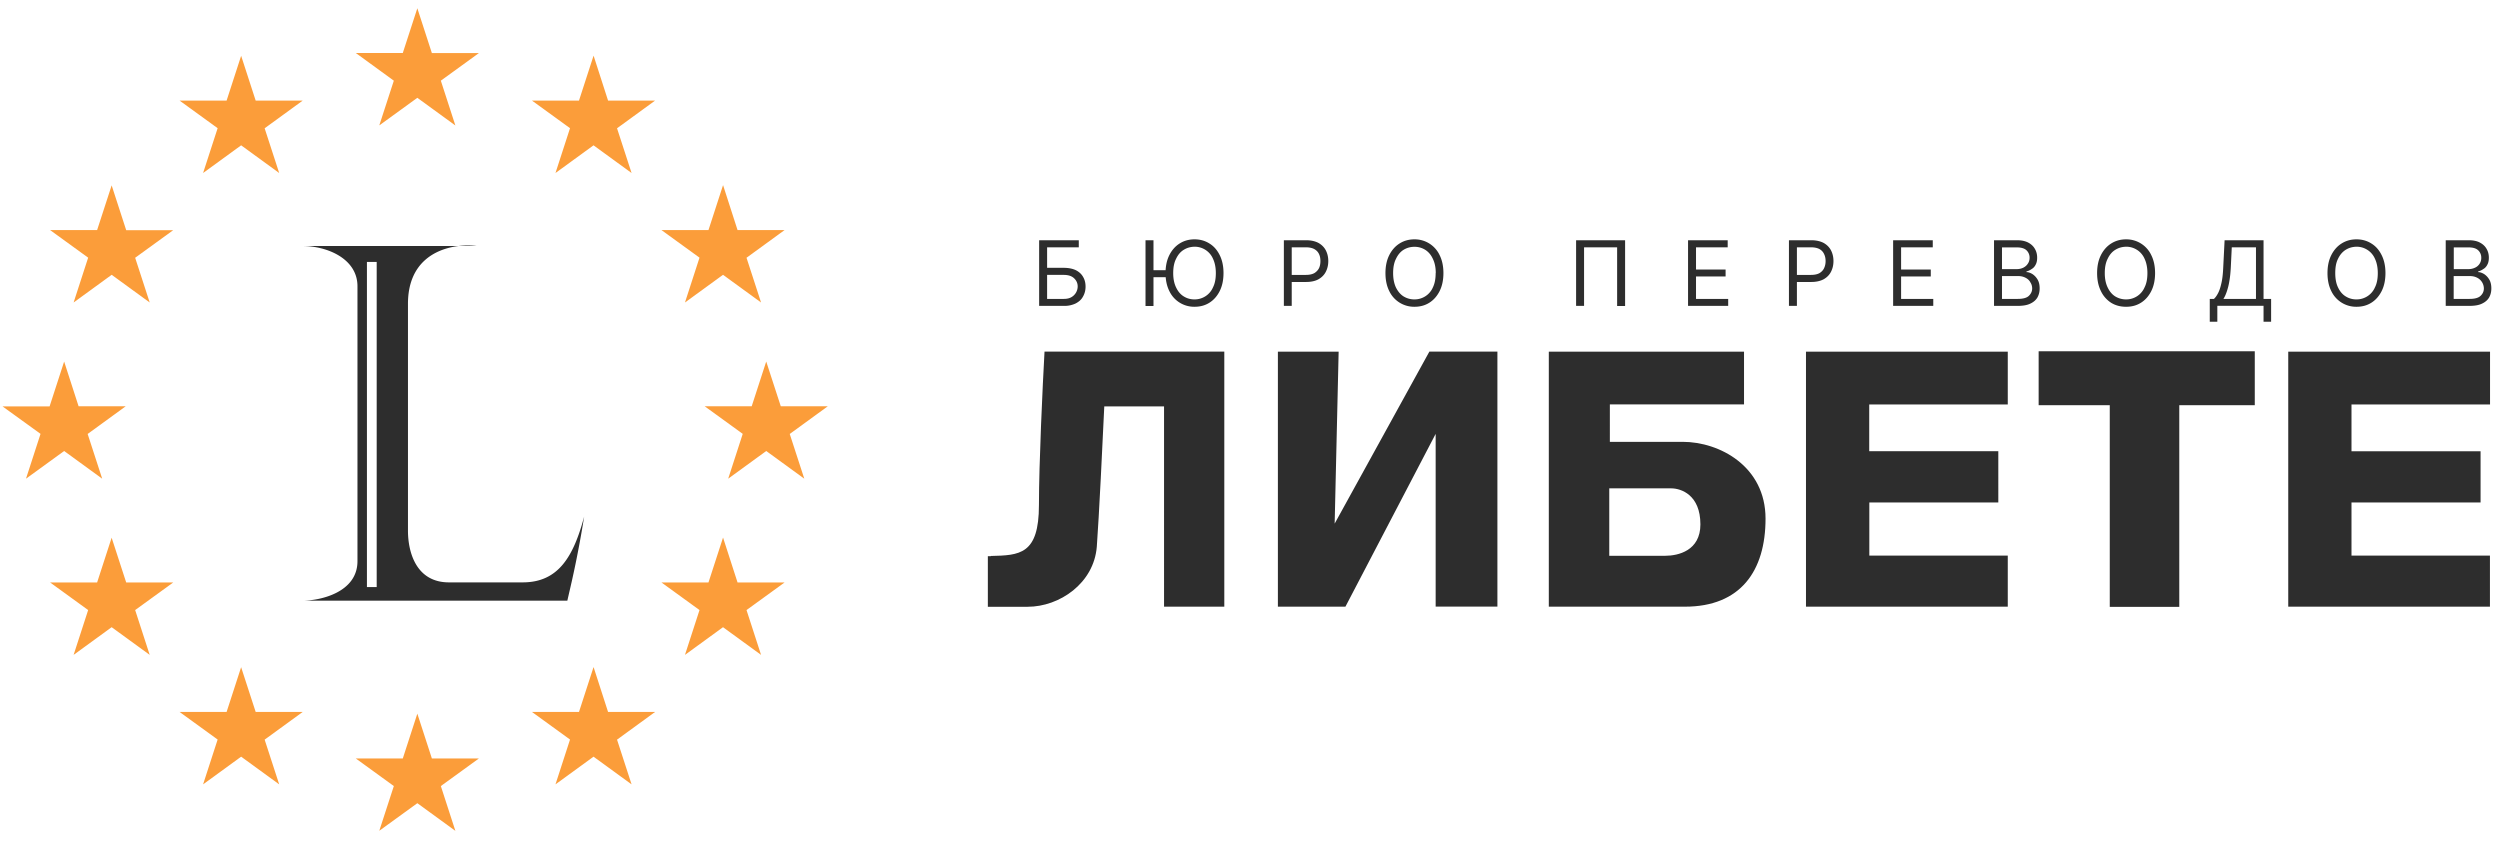
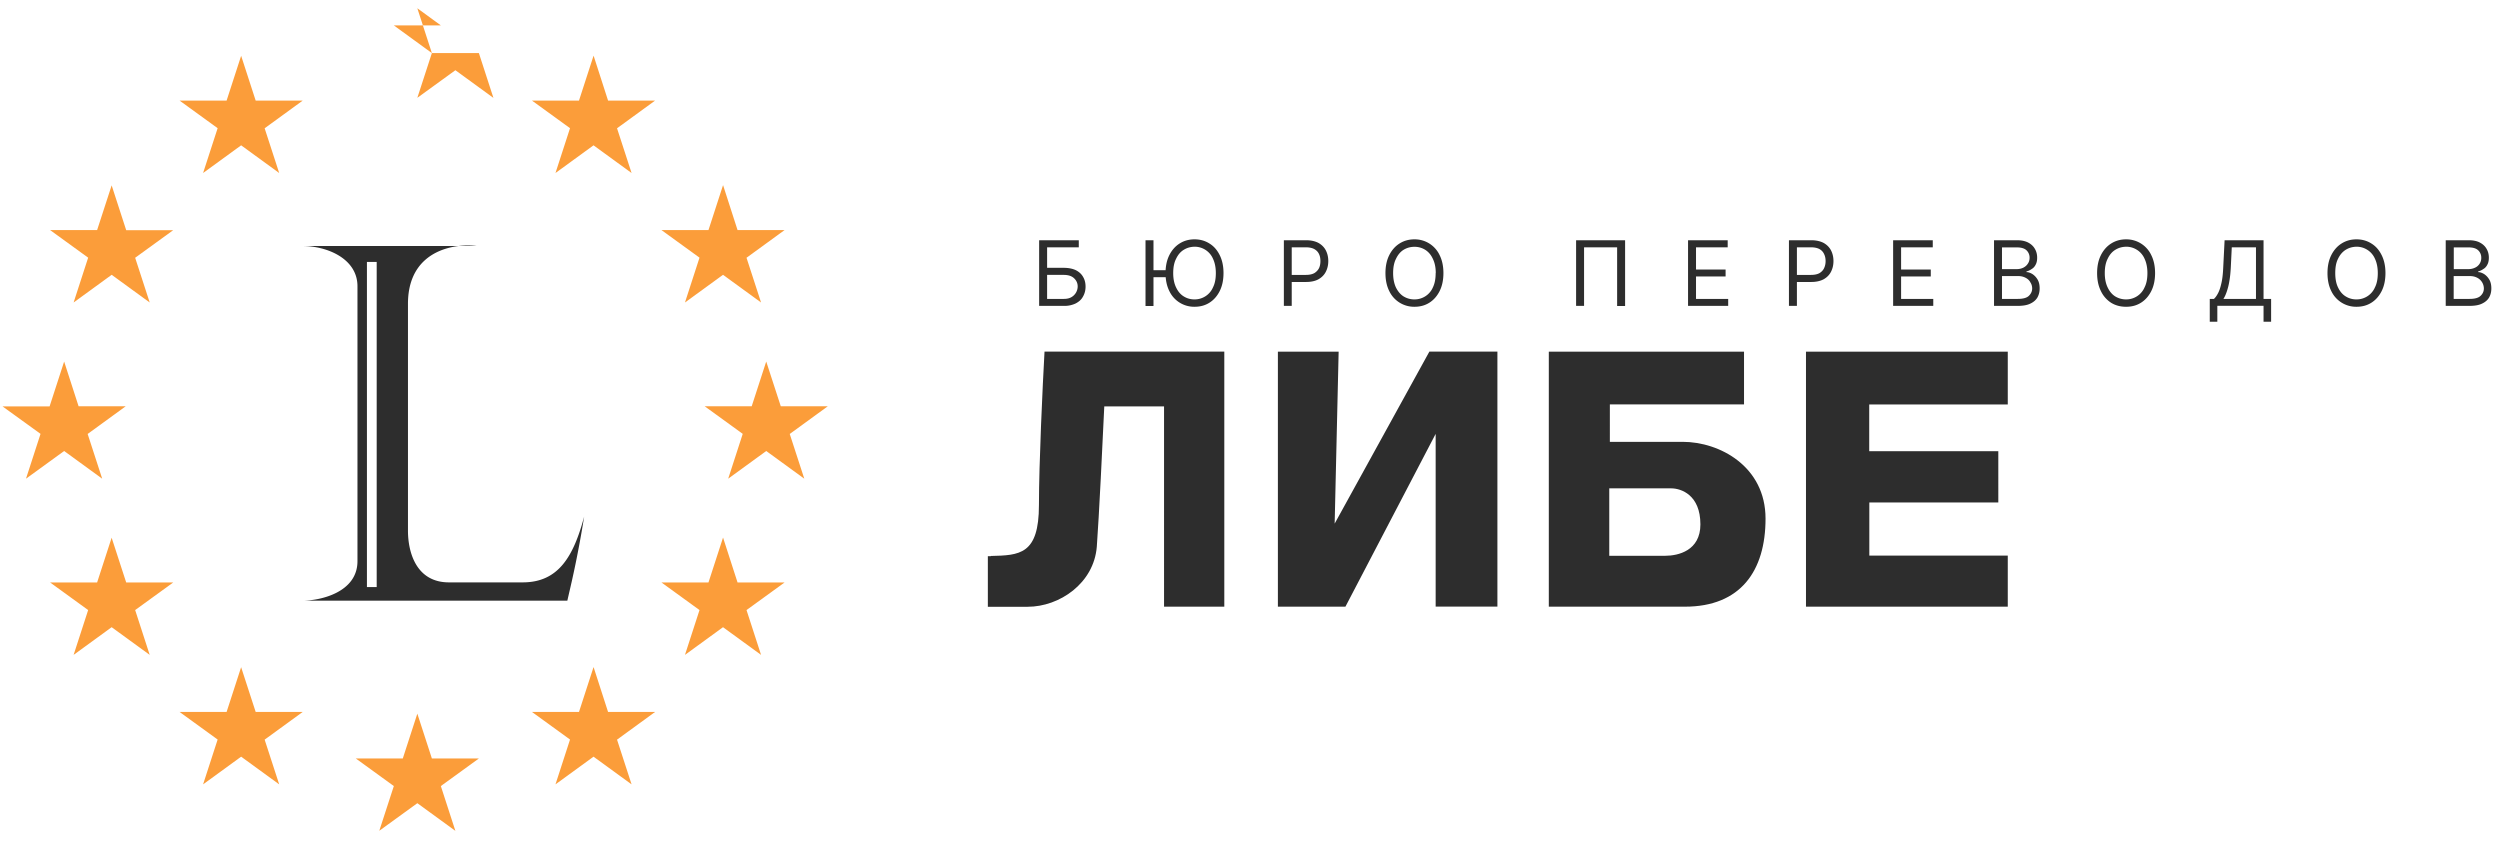
<svg xmlns="http://www.w3.org/2000/svg" width="251" height="86" fill="none">
  <path fill="#2D2D2D" fill-rule="evenodd" d="M99.47 55.82c2.89-.07 4.84-.12 4.84-5.12 0-4.13.37-11.98.56-15.4h18.05v25.61h-6.05V40.8h-6c-.16 3.46-.53 11.13-.75 14.08-.29 3.68-3.74 6.04-6.95 6.04h-3.99v-5.08h.3Zm28.83-20.51v25.6h6.78l9.06-17.35V60.9h6.2v-25.6h-6.83L134 52.57l.4-17.26h-6.11Zm46.8 0h-19.6v25.6h13.66c5.6 0 8.1-3.6 8.1-8.84 0-5.25-4.62-7.71-8.32-7.71h-7.31V40.6h13.47v-5.3Zm6.22 0v25.6h20.26v-5.13h-13.9v-5.33h12.95V45.3h-12.96v-4.69h13.91v-5.3h-20.26Zm-19.75 13.72v6.77h5.62c1.3 0 3.53-.51 3.53-3.15 0-2.95-1.92-3.62-2.94-3.62h-6.2Z" clip-rule="evenodd" />
-   <path fill="#2D2D2D" d="M229.74 60.91v-25.6H250v5.3h-13.91v4.7h12.96v5.14h-12.96v5.33h13.9v5.13h-20.25ZM226.38 35.27h-21.7v5.41h7.14v20.25h6.98V40.68h7.58v-5.4Z" />
-   <path fill="#FB9D3A" d="m41.9.83 1.46 4.5h4.72L44.26 8.1l1.46 4.5-3.82-2.78-3.82 2.77 1.46-4.49-3.82-2.78h4.72L41.9.83ZM59.6 5.6l1.45 4.5h4.72l-3.82 2.78 1.46 4.49-3.82-2.78-3.82 2.78 1.46-4.5-3.82-2.77h4.72l1.46-4.5ZM72.6 18.6l1.45 4.5h4.72l-3.82 2.78 1.46 4.49-3.82-2.78-3.82 2.78 1.46-4.5-3.82-2.77h4.72l1.46-4.5ZM76.93 36.3l1.46 4.49h4.72l-3.82 2.78 1.46 4.49-3.82-2.78-3.82 2.78 1.46-4.5-3.82-2.77h4.72l1.46-4.5ZM72.6 53.99l1.45 4.49h4.72l-3.82 2.77 1.46 4.5-3.82-2.78-3.82 2.78 1.46-4.5-3.82-2.77h4.72l1.46-4.5ZM59.6 66.99l1.45 4.49h4.72l-3.82 2.78 1.46 4.49-3.82-2.78-3.82 2.78 1.46-4.5-3.82-2.77h4.72l1.46-4.5ZM41.9 71.65l1.46 4.5h4.72l-3.82 2.77 1.46 4.5-3.82-2.78-3.82 2.77 1.46-4.49-3.82-2.77h4.72l1.46-4.5ZM24.21 66.99l1.46 4.49h4.72l-3.82 2.78 1.46 4.49-3.82-2.78-3.82 2.78 1.46-4.5-3.82-2.77h4.72l1.46-4.5ZM11.21 53.99l1.46 4.49h4.72l-3.82 2.77 1.46 4.5-3.82-2.78-3.82 2.78 1.46-4.5-3.82-2.77h4.72l1.46-4.5ZM6.44 36.3l1.45 4.49h4.73L8.8 43.57l1.46 4.49-3.82-2.78-3.83 2.78 1.46-4.5L.25 40.8h4.73l1.46-4.5ZM11.21 18.61l1.46 4.5h4.72l-3.82 2.77 1.46 4.49-3.82-2.78-3.82 2.78 1.46-4.5-3.82-2.77h4.72l1.46-4.49ZM24.21 5.6l1.46 4.5h4.72l-3.82 2.78 1.46 4.49-3.82-2.78-3.82 2.78 1.46-4.5-3.82-2.77h4.72l1.46-4.5Z" />
+   <path fill="#FB9D3A" d="m41.9.83 1.46 4.5h4.72l1.46 4.5-3.82-2.78-3.82 2.77 1.46-4.49-3.82-2.78h4.72L41.9.83ZM59.6 5.6l1.45 4.5h4.72l-3.82 2.78 1.46 4.49-3.82-2.78-3.82 2.78 1.46-4.5-3.82-2.77h4.72l1.46-4.5ZM72.6 18.6l1.45 4.5h4.72l-3.82 2.78 1.46 4.49-3.82-2.78-3.82 2.78 1.46-4.5-3.82-2.77h4.72l1.46-4.5ZM76.93 36.3l1.46 4.49h4.72l-3.82 2.78 1.46 4.49-3.82-2.78-3.82 2.78 1.46-4.5-3.82-2.77h4.72l1.46-4.5ZM72.6 53.99l1.45 4.49h4.72l-3.82 2.77 1.46 4.5-3.82-2.78-3.82 2.78 1.46-4.5-3.82-2.77h4.72l1.46-4.5ZM59.6 66.99l1.45 4.49h4.72l-3.82 2.78 1.46 4.49-3.82-2.78-3.82 2.78 1.46-4.5-3.82-2.77h4.72l1.46-4.5ZM41.9 71.65l1.46 4.5h4.72l-3.82 2.77 1.46 4.5-3.82-2.78-3.82 2.77 1.46-4.49-3.82-2.77h4.72l1.46-4.5ZM24.21 66.99l1.46 4.49h4.72l-3.82 2.78 1.46 4.49-3.82-2.78-3.82 2.78 1.46-4.5-3.82-2.77h4.72l1.46-4.5ZM11.21 53.99l1.46 4.49h4.72l-3.82 2.77 1.46 4.5-3.82-2.78-3.82 2.78 1.46-4.5-3.82-2.77h4.72l1.46-4.5ZM6.44 36.3l1.45 4.49h4.73L8.8 43.57l1.46 4.49-3.82-2.78-3.83 2.78 1.46-4.5L.25 40.8h4.73l1.46-4.5ZM11.21 18.61l1.46 4.5h4.72l-3.82 2.77 1.46 4.49-3.82-2.78-3.82 2.78 1.46-4.5-3.82-2.77h4.72l1.46-4.49ZM24.21 5.6l1.46 4.5h4.72l-3.82 2.78 1.46 4.49-3.82-2.78-3.82 2.78 1.46-4.5-3.82-2.77h4.72l1.46-4.5Z" />
  <path fill="#2D2D2D" fill-rule="evenodd" d="M47.86 24.7a7.59 7.59 0 0 0-1.82 0H30.38c2.43 0 5.51 1.25 5.51 4.04v27.6c0 3.12-3.67 3.95-5.5 3.97h26.57l.17-.74c.34-1.45.92-3.97 1.52-7.7-1.07 3.99-2.57 6.6-6.17 6.6h-7.41c-3.23 0-4.11-2.93-4.11-5.2V30.5c0-4.14 2.76-5.52 5.08-5.8h1.82Zm-10.04 1.6h-.98v32.64h.98V26.3Z" clip-rule="evenodd" />
  <path fill="#2D2D2D" d="M104.33 30.71v-6.59h3.98v.71h-3.18v2.06h1.67c.47 0 .87.08 1.2.23.32.16.57.38.73.66.17.28.26.6.26 1 0 .37-.09.71-.26 1-.16.3-.41.52-.74.69a2.6 2.6 0 0 1-1.2.24h-2.46Zm.8-.7h1.67c.3 0 .55-.05.76-.17a1.25 1.25 0 0 0 .64-1.08c0-.32-.12-.59-.36-.82-.24-.23-.59-.34-1.04-.34h-1.67v2.42ZM115.81 24.12v6.6h-.8v-6.6h.8Zm1.44 3v.71h-2.02v-.7h2.02Zm5.59.3c0 .7-.13 1.3-.38 1.8s-.6.9-1.03 1.17c-.44.28-.94.41-1.5.41a2.76 2.76 0 0 1-2.53-1.58c-.25-.5-.38-1.1-.38-1.8s.13-1.3.38-1.8.6-.9 1.03-1.17c.44-.28.94-.42 1.5-.42s1.06.14 1.5.42c.44.27.78.66 1.03 1.17.25.5.38 1.1.38 1.8Zm-.77 0c0-.57-.1-1.05-.29-1.45a2 2 0 0 0-1.85-1.2c-.4.01-.76.11-1.08.31-.33.2-.58.5-.77.9-.2.39-.29.87-.29 1.44s.1 1.05.29 1.44c.19.4.44.7.77.9.32.2.68.3 1.08.3a2 2 0 0 0 1.85-1.2c.2-.39.29-.87.29-1.44ZM128.9 30.71v-6.59h2.22c.52 0 .94.1 1.27.28.33.19.57.44.73.75.16.32.24.67.24 1.06s-.08.74-.24 1.06c-.16.32-.4.57-.73.76-.32.18-.74.28-1.26.28h-1.6v-.71h1.58c.35 0 .63-.06.85-.18.21-.13.37-.3.47-.5.1-.21.14-.45.14-.71 0-.26-.04-.5-.14-.7-.1-.22-.26-.38-.47-.5-.22-.12-.5-.18-.87-.18h-1.4v5.88h-.8ZM144.92 27.42c0 .7-.13 1.3-.38 1.8s-.6.9-1.03 1.17c-.44.28-.94.41-1.5.41a2.76 2.76 0 0 1-2.53-1.58c-.25-.5-.38-1.1-.38-1.8s.13-1.3.38-1.8.6-.9 1.03-1.17c.44-.28.94-.42 1.5-.42a2.76 2.76 0 0 1 2.53 1.59c.25.5.38 1.1.38 1.8Zm-.77 0c0-.57-.1-1.05-.3-1.45-.18-.39-.44-.69-.76-.89a2 2 0 0 0-1.08-.3c-.4 0-.76.1-1.09.3-.32.2-.57.5-.76.9-.2.39-.29.87-.29 1.44s.1 1.05.28 1.44c.2.4.45.7.77.9.33.2.69.3 1.09.3a2 2 0 0 0 1.85-1.2c.19-.39.28-.87.28-1.44ZM163.16 24.12v6.6h-.8v-5.89h-3.32v5.88h-.8v-6.59h4.92ZM169.48 30.71v-6.59h3.98v.71h-3.18v2.23h2.97v.7h-2.97v2.25h3.23v.7h-4.03ZM179.61 30.71v-6.59h2.23c.51 0 .94.1 1.27.28.33.19.57.44.73.75.16.32.24.67.24 1.06s-.08.74-.24 1.06c-.16.32-.4.57-.73.76-.33.18-.75.28-1.26.28h-1.6v-.71h1.57c.36 0 .64-.06.86-.18.21-.13.37-.3.46-.5.1-.21.15-.45.15-.71 0-.26-.05-.5-.15-.7-.1-.22-.25-.38-.46-.5-.22-.12-.51-.18-.87-.18h-1.4v5.88h-.8ZM190.07 30.71v-6.59h3.98v.71h-3.18v2.23h2.98v.7h-2.98v2.25h3.23v.7h-4.03ZM200.2 30.71v-6.59h2.3c.47 0 .84.08 1.14.24.3.16.52.37.67.64.15.26.22.55.22.87 0 .29-.05.52-.15.7-.1.2-.23.34-.4.44-.16.11-.33.2-.52.24v.07c.2 0 .4.08.6.2.21.14.38.32.52.56.14.24.2.54.2.88 0 .33-.07.63-.22.9-.15.26-.39.47-.71.62-.32.16-.75.23-1.27.23h-2.38Zm.8-.7h1.58c.52 0 .9-.1 1.11-.3.22-.21.34-.46.34-.75 0-.22-.06-.43-.18-.61-.1-.2-.27-.35-.48-.46a1.52 1.52 0 0 0-.75-.17H201V30Zm0-2.99h1.48c.24 0 .46-.05.65-.14.2-.1.35-.23.46-.4.12-.17.18-.37.18-.6a1 1 0 0 0-.3-.74c-.2-.2-.53-.3-.96-.3H201v2.18ZM216.37 27.42c0 .7-.13 1.3-.38 1.8s-.6.9-1.03 1.17c-.44.28-.94.41-1.5.41s-1.06-.13-1.5-.4a2.83 2.83 0 0 1-1.03-1.18c-.25-.5-.38-1.1-.38-1.8s.13-1.3.38-1.8.6-.9 1.03-1.17c.44-.28.94-.42 1.5-.42a2.76 2.76 0 0 1 2.53 1.59c.25.5.38 1.1.38 1.8Zm-.77 0c0-.57-.1-1.05-.29-1.45a2 2 0 0 0-1.85-1.2c-.4.01-.76.11-1.08.31-.33.2-.58.5-.77.9-.2.39-.29.87-.29 1.44s.1 1.05.29 1.44c.19.4.44.7.76.9.33.2.7.3 1.09.3a2 2 0 0 0 1.85-1.2c.2-.39.29-.87.29-1.44ZM221.86 32.31v-2.3h.42c.15-.14.28-.32.41-.57.13-.24.24-.57.33-.97.1-.41.16-.93.19-1.57l.14-2.78h3.91v5.89h.76v2.29h-.76V30.7h-4.64v1.6h-.76Zm1.37-2.3h3.27v-5.18h-2.43l-.1 2.07c-.03.49-.07.92-.14 1.31-.06.39-.15.73-.25 1.03-.1.3-.21.56-.35.77ZM239.5 27.42c0 .7-.13 1.3-.38 1.8s-.6.9-1.03 1.17c-.44.28-.94.41-1.5.41a2.76 2.76 0 0 1-2.53-1.58c-.25-.5-.38-1.1-.38-1.8s.13-1.3.38-1.8.6-.9 1.03-1.17c.44-.28.94-.42 1.5-.42s1.06.14 1.5.42c.44.27.78.66 1.03 1.17.25.5.38 1.1.38 1.8Zm-.77 0c0-.57-.1-1.05-.29-1.45a2 2 0 0 0-1.85-1.2c-.4.01-.76.11-1.08.31-.32.2-.58.5-.77.9-.2.39-.28.87-.28 1.44s.09 1.05.28 1.44c.19.4.44.7.77.9.32.2.68.3 1.08.3a2 2 0 0 0 1.85-1.2c.2-.39.29-.87.29-1.44ZM245.55 30.71v-6.59h2.3c.47 0 .85.08 1.14.24.3.16.52.37.67.64.15.26.22.55.22.87 0 .29-.05.52-.15.7-.1.2-.23.34-.4.44-.16.11-.33.2-.52.24v.07c.2 0 .4.08.6.2.21.14.38.32.52.56.14.24.2.54.2.88 0 .33-.07.63-.22.9-.15.26-.39.47-.71.62-.32.16-.75.23-1.26.23h-2.39Zm.8-.7h1.59c.52 0 .89-.1 1.1-.3.23-.21.34-.46.34-.75a1.22 1.22 0 0 0-.66-1.07 1.52 1.52 0 0 0-.75-.17h-1.62V30Zm0-2.99h1.48c.24 0 .46-.05.65-.14a1.06 1.06 0 0 0 .64-1 1 1 0 0 0-.3-.74c-.2-.2-.52-.3-.96-.3h-1.5v2.18Z" />
</svg>